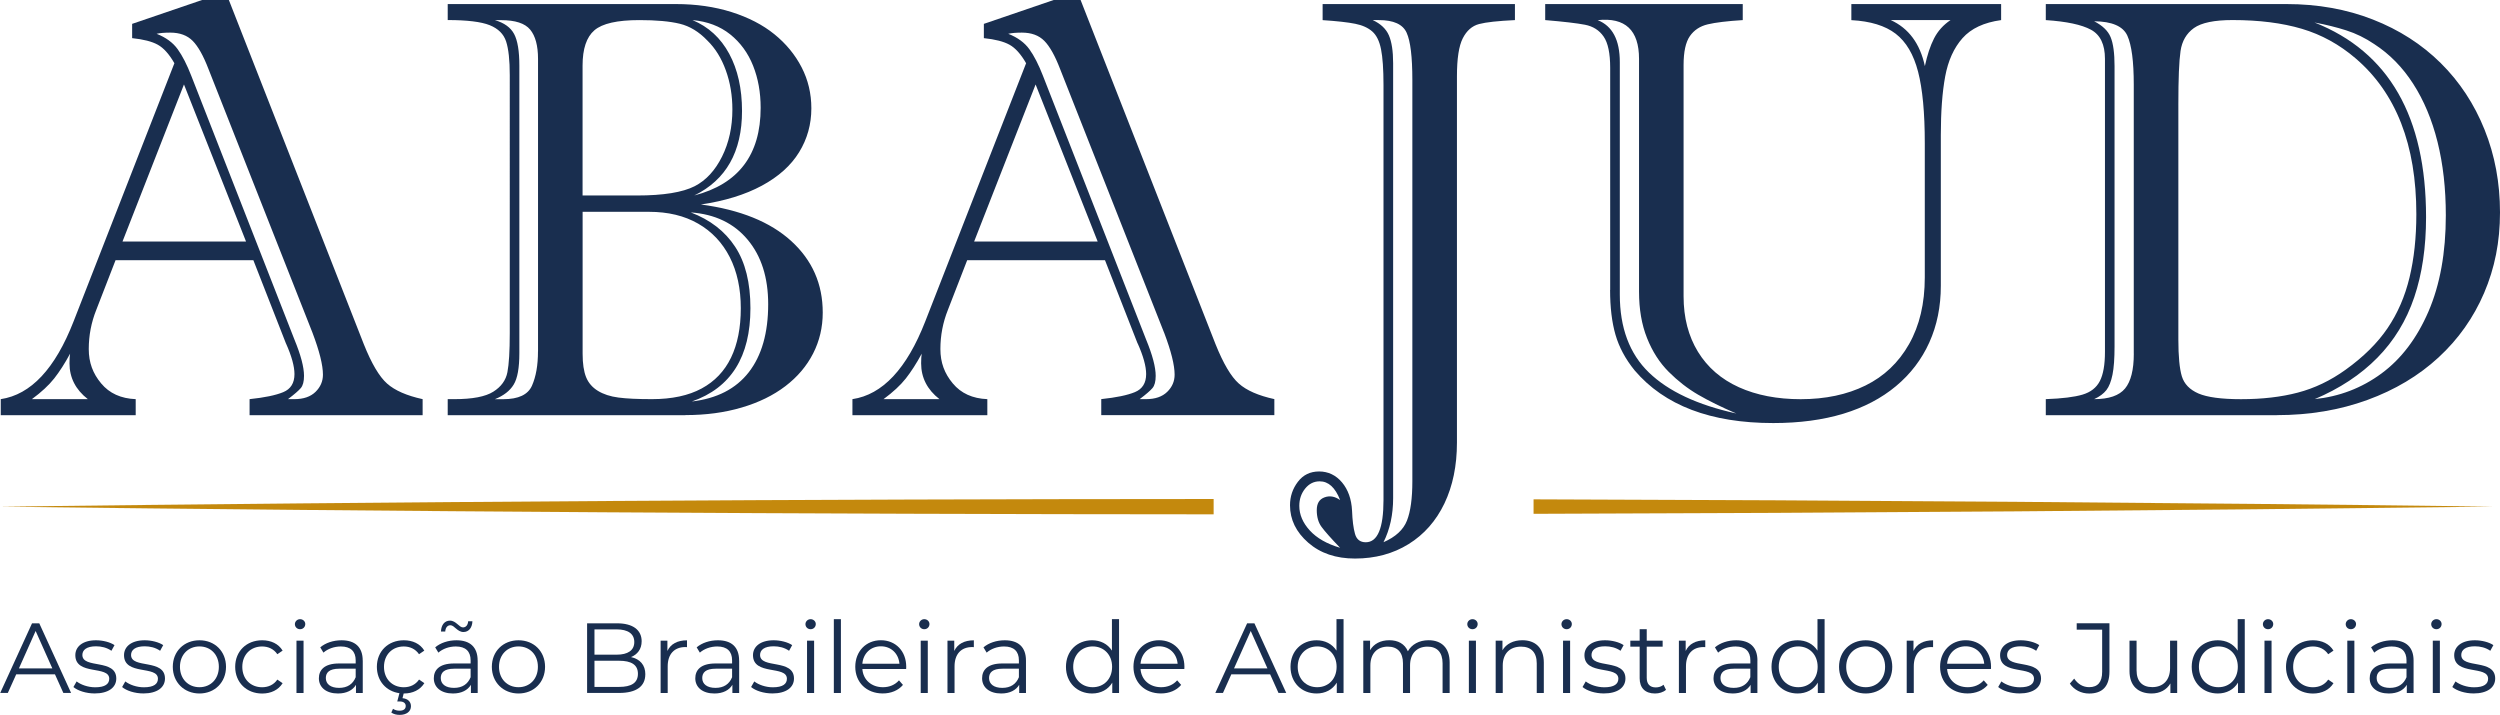
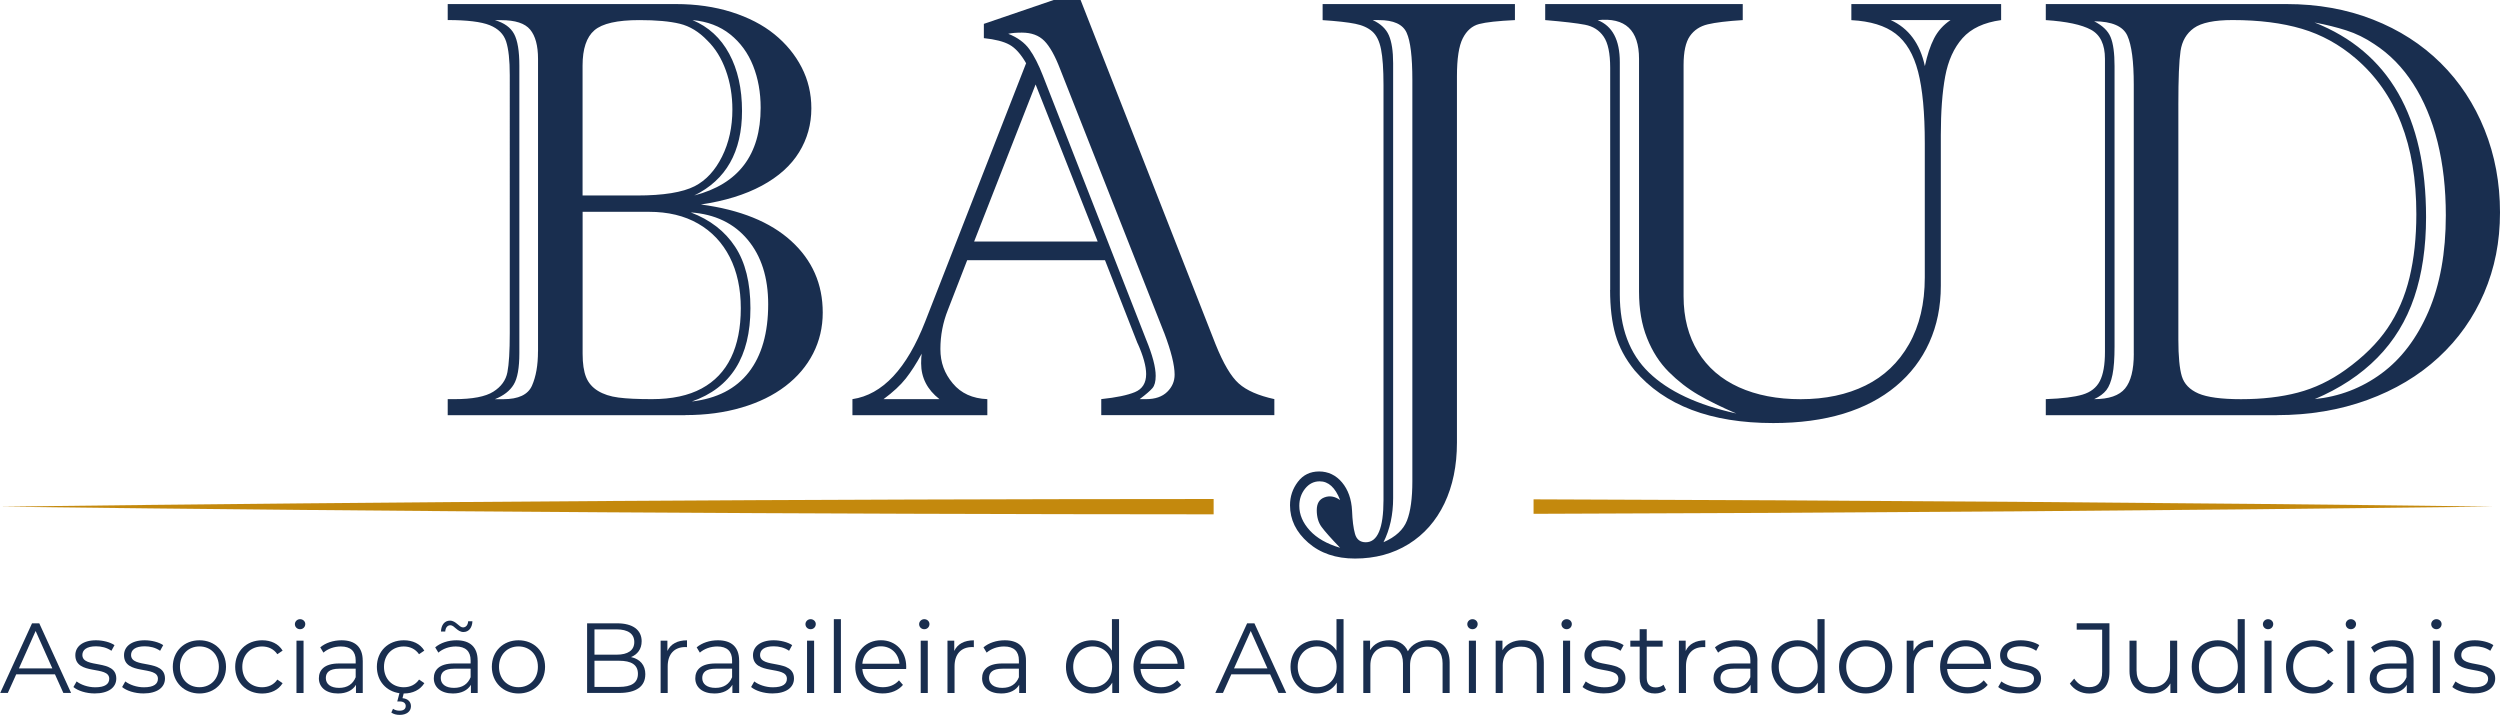
<svg xmlns="http://www.w3.org/2000/svg" id="Camada_2" data-name="Camada 2" viewBox="0 0 597.09 170.74">
  <defs>
    <style>
      .cls-1 {
        fill: #192e4f;
      }

      .cls-1, .cls-2 {
        stroke-width: 0px;
      }

      .cls-2 {
        fill: #c4890d;
      }
    </style>
  </defs>
  <g id="Camada_1-2" data-name="Camada 1">
    <g>
      <g>
-         <path class="cls-1" d="m68.3,82.04l-7.79-19.9H27.6l-4.59,11.83c-1.21,3.02-1.81,6.15-1.81,9.39s.98,5.84,2.96,8.21c1.97,2.37,4.72,3.62,8.25,3.76v3.83H.18v-3.83c7.19-1.07,12.99-7.26,17.4-18.58L41.65,15.1c-1.25-2.18-2.57-3.65-3.97-4.42-1.39-.77-3.43-1.29-6.12-1.57v-3.41L48.26,0h6.4l32.22,82.18c1.85,4.64,3.71,7.78,5.57,9.43,1.86,1.65,4.69,2.89,8.49,3.72v3.83h-41.33v-3.83c3.57-.37,6.25-.93,8.04-1.67,1.79-.74,2.68-2.18,2.68-4.31,0-1.85-.67-4.29-2.02-7.31Zm-60.68,13.29h13.36c-2.92-2.27-4.38-5.13-4.38-8.56,0-.97.05-1.74.14-2.3-1.25,2.32-2.52,4.29-3.79,5.91-1.28,1.62-3.05,3.27-5.32,4.94Zm21.64-37.65h29.5l-14.82-37.51-14.68,37.51Zm45.37,21.78l-24.84-62.98c-1.21-3.15-2.46-5.39-3.76-6.71-1.3-1.32-3.09-1.98-5.36-1.98-1.35,0-2.44.09-3.27.28,2.23.88,3.91,2.11,5.04,3.69,1.14,1.58,2.21,3.69,3.24,6.33l24.63,62.98c1.53,3.71,2.3,6.61,2.3,8.7,0,1.35-.26,2.32-.77,2.92-.51.6-1.53,1.49-3.06,2.64h1.53c2.18,0,3.86-.58,5.05-1.74,1.18-1.16,1.77-2.53,1.77-4.11,0-2.27-.83-5.61-2.5-10.02Z" />
        <path class="cls-1" d="m163.71,99.16h-56.78v-3.83h1.6c4.31,0,7.41-.59,9.29-1.78,1.88-1.18,3-2.74,3.37-4.66.37-1.92.56-5.02.56-9.29V17.95c0-3.57-.29-6.25-.87-8.04-.58-1.78-1.89-3.08-3.93-3.9-2.04-.81-5.38-1.22-10.02-1.22V.97h54.49c4.82,0,9.26.64,13.29,1.91,4.04,1.28,7.45,3.04,10.23,5.29,2.78,2.25,4.95,4.88,6.51,7.9s2.33,6.29,2.33,9.81c0,3.8-.97,7.3-2.92,10.47-1.95,3.18-4.92,5.85-8.91,8s-8.84,3.65-14.54,4.49c9.37,1.25,16.56,4.16,21.57,8.73,5.01,4.57,7.52,10.26,7.52,17.08,0,3.53-.77,6.78-2.3,9.78-1.53,2.99-3.73,5.59-6.61,7.79-2.88,2.2-6.36,3.91-10.44,5.11-4.08,1.21-8.56,1.81-13.43,1.81Zm-35.21-15.24V14.06c0-3.15-.63-5.48-1.88-6.99-1.25-1.51-3.57-2.26-6.96-2.26h-1.46c2.23.65,3.76,1.75,4.59,3.31s1.25,4.07,1.25,7.55v68.68c0,3.53-.45,6.03-1.36,7.51-.9,1.49-2.4,2.64-4.49,3.48h2.02c3.62,0,5.9-1.08,6.85-3.24.95-2.16,1.43-4.88,1.43-8.18Zm10.65-37.23h13.01c6.26,0,10.86-.74,13.78-2.23,2.69-1.39,4.86-3.75,6.51-7.06,1.65-3.32,2.47-7.06,2.47-11.24,0-3.34-.52-6.46-1.57-9.36-1.04-2.9-2.52-5.28-4.42-7.13-2-2.09-4.19-3.42-6.58-4-2.39-.58-5.6-.87-9.64-.87-5.29,0-8.87.81-10.75,2.44-1.88,1.62-2.82,4.43-2.82,8.42v31.04Zm0,3.9v33.89c0,2.37.28,4.23.83,5.6s1.5,2.46,2.82,3.27c1.32.81,2.96,1.35,4.91,1.6,1.95.26,4.62.38,8,.38,4.78,0,8.73-.85,11.86-2.54,3.13-1.69,5.47-4.15,7.03-7.38,1.55-3.22,2.33-7.15,2.33-11.79s-.88-8.76-2.64-12.21c-1.76-3.45-4.28-6.12-7.55-8-3.27-1.88-7.18-2.82-11.73-2.82h-15.87Zm25.82.14c4.64,1.76,8.18,4.5,10.61,8.21,2.44,3.71,3.65,8.61,3.65,14.68,0,11.6-4.66,19.02-13.99,22.27,5.98-.7,10.52-3.03,13.6-6.99,3.08-3.97,4.63-9.38,4.63-16.25,0-6.36-1.63-11.49-4.91-15.41-3.27-3.92-7.8-6.09-13.6-6.51Zm.83-4.04c10.58-2.74,15.87-9.72,15.87-20.95,0-3.66-.6-7.02-1.81-10.05-1.21-3.04-3.03-5.53-5.46-7.48-2.44-1.95-5.44-3.09-9.01-3.41,3.8,1.58,6.73,4.26,8.77,8.04,2.04,3.78,3.06,8.34,3.06,13.67,0,9.74-3.81,16.47-11.41,20.18Z" />
        <path class="cls-1" d="m271.7,82.04l-7.79-19.9h-32.91l-4.59,11.83c-1.21,3.02-1.81,6.15-1.81,9.39s.98,5.84,2.96,8.21c1.97,2.37,4.72,3.62,8.25,3.76v3.83h-32.22v-3.83c7.19-1.07,12.99-7.26,17.4-18.58l24.08-61.65c-1.25-2.18-2.57-3.65-3.97-4.42-1.39-.77-3.43-1.29-6.12-1.57v-3.41l16.7-5.71h6.4l32.22,82.18c1.86,4.64,3.71,7.78,5.57,9.43,1.85,1.65,4.68,2.89,8.49,3.72v3.83h-41.34v-3.83c3.57-.37,6.25-.93,8.04-1.67s2.68-2.18,2.68-4.31c0-1.85-.67-4.29-2.02-7.31Zm-60.68,13.29h13.36c-2.92-2.27-4.38-5.13-4.38-8.56,0-.97.05-1.74.14-2.3-1.25,2.32-2.52,4.29-3.79,5.91-1.28,1.62-3.05,3.27-5.32,4.94Zm21.64-37.65h29.5l-14.82-37.51-14.68,37.51Zm45.37,21.78l-24.84-62.98c-1.21-3.15-2.46-5.39-3.76-6.71-1.3-1.32-3.09-1.98-5.36-1.98-1.35,0-2.44.09-3.27.28,2.23.88,3.91,2.11,5.05,3.69,1.14,1.58,2.21,3.69,3.24,6.33l24.63,62.98c1.53,3.71,2.3,6.61,2.3,8.7,0,1.35-.26,2.32-.77,2.92-.51.6-1.53,1.49-3.06,2.64h1.53c2.18,0,3.86-.58,5.05-1.74s1.77-2.53,1.77-4.11c0-2.27-.83-5.61-2.5-10.02Z" />
        <path class="cls-1" d="m315.89,4.8V.97h45.93v3.83c-4.04.19-6.89.5-8.56.94-1.67.44-2.97,1.58-3.9,3.41-.93,1.83-1.39,4.86-1.39,9.08v87.47c0,5.52-1,10.37-2.99,14.54-2,4.17-4.85,7.41-8.56,9.71s-7.98,3.45-12.8,3.45c-4.55,0-8.27-1.26-11.17-3.79-2.9-2.53-4.35-5.51-4.35-8.94,0-2.09.63-3.96,1.88-5.6,1.25-1.65,2.95-2.47,5.08-2.47s4,.87,5.46,2.61c1.46,1.74,2.26,4,2.4,6.78.09,2.32.32,4.15.7,5.5.37,1.34,1.23,2.02,2.57,2.02,2.83,0,4.24-3.36,4.24-10.09V20.32c0-3.76-.2-6.61-.59-8.56-.39-1.95-1.09-3.36-2.09-4.24-1-.88-2.36-1.5-4.07-1.84-1.72-.35-4.31-.64-7.79-.87Zm4.17,114.61c-1.16-2.97-2.78-4.45-4.87-4.45-1.39,0-2.55.58-3.48,1.74-.93,1.16-1.39,2.53-1.39,4.11,0,2.09.83,4.05,2.5,5.88,1.67,1.83,4.08,3.21,7.24,4.14-2.18-2.27-3.65-3.93-4.42-4.98-.77-1.04-1.15-2.38-1.15-4s.61-2.6,1.84-3.06c1.23-.46,2.47-.25,3.72.63Zm17.26-4.45V19.07c0-5.47-.45-9.22-1.36-11.24-.9-2.02-3.12-3.03-6.64-3.03h-1.46c1.9.88,3.19,2.1,3.86,3.65.67,1.56,1.01,3.77,1.01,6.65v103.89c0,3.94-.77,7.45-2.3,10.51,2.88-1.25,4.74-2.97,5.6-5.15.86-2.18,1.29-5.31,1.29-9.39Z" />
        <path class="cls-1" d="m384.57,69.24V16.21c0-3.48-.52-5.97-1.57-7.48-1.04-1.51-2.53-2.45-4.45-2.82-1.93-.37-5.09-.74-9.5-1.11V.97h47.18v3.83c-3.71.23-6.5.57-8.35,1.01-1.86.44-3.28,1.38-4.28,2.82-1,1.44-1.5,3.74-1.5,6.89v55.25c0,5.1,1.15,9.52,3.44,13.26,2.3,3.74,5.56,6.55,9.78,8.46,4.22,1.9,9.14,2.85,14.75,2.85,5.89,0,11.05-1.09,15.48-3.27,4.43-2.18,7.9-5.47,10.4-9.88,2.5-4.41,3.76-9.72,3.76-15.93v-32.08c0-7.24-.53-12.92-1.6-17.05-1.07-4.13-2.85-7.15-5.36-9.08-2.5-1.92-6.03-3-10.58-3.24V.97h35.77v3.83c-4.08.56-7.16,1.99-9.22,4.31-2.06,2.32-3.44,5.37-4.14,9.15-.7,3.78-1.04,8.46-1.04,14.02v35.98c0,4.96-.92,9.48-2.75,13.53-1.83,4.06-4.49,7.54-7.97,10.44-3.48,2.9-7.67,5.09-12.56,6.58-4.9,1.48-10.47,2.23-16.74,2.23-14.94,0-25.98-4.2-33.12-12.59-2.18-2.69-3.7-5.52-4.56-8.49-.86-2.97-1.29-6.54-1.29-10.72Zm6.89.42V14.06c0-6.86-3.29-9.95-9.88-9.25,3.52,1.39,5.29,4.73,5.29,10.02v55.53c0,7.93,2.32,14.14,6.96,18.62,4.64,4.48,11.6,7.74,20.87,9.78-3.57-1.53-6.61-3.03-9.12-4.49s-4.85-3.28-7.03-5.46c-2.18-2.18-3.91-4.87-5.18-8.07-1.28-3.2-1.91-6.89-1.91-11.06ZM465.85,4.8h-14.26c4.27,1.95,6.98,5.61,8.14,10.99.56-2.64,1.29-4.85,2.19-6.61.9-1.76,2.21-3.22,3.93-4.38Z" />
        <path class="cls-1" d="m543.79,99.16h-55.18v-3.83c3.9-.14,6.82-.5,8.77-1.08,1.95-.58,3.33-1.66,4.14-3.24.81-1.58,1.22-3.9,1.22-6.96V14.06c0-3.43-1.11-5.75-3.34-6.96-2.23-1.21-5.82-1.97-10.79-2.3V.97h57.48c7.47,0,14.35,1.23,20.63,3.69,6.29,2.46,11.69,5.93,16.21,10.4,4.52,4.48,8.01,9.78,10.47,15.9,2.46,6.12,3.69,12.71,3.69,19.76s-1.26,13.33-3.79,19.24c-2.53,5.91-6.16,11.05-10.89,15.41-4.73,4.36-10.4,7.75-17.01,10.16-6.61,2.41-13.81,3.62-21.61,3.62Zm-34.17-14.68V20.18c0-5.52-.51-9.41-1.53-11.66-1.02-2.25-3.66-3.4-7.93-3.44,1.99,1.02,3.31,2.28,3.93,3.79.63,1.51.94,3.82.94,6.92v66.94c0,2.88-.16,5.13-.49,6.75-.33,1.62-.81,2.85-1.46,3.69-.65.83-1.62,1.56-2.92,2.16,3.53,0,5.98-.85,7.38-2.54,1.39-1.69,2.09-4.46,2.09-8.32Zm10.65-59.57v56.16c0,4.04.28,6.97.83,8.8.56,1.83,1.88,3.2,3.97,4.11,2.09.9,5.47,1.36,10.16,1.36,5.06,0,9.58-.52,13.57-1.57,3.99-1.04,7.79-2.86,11.41-5.46,4.27-3.06,7.61-6.37,10.02-9.92,2.41-3.55,4.16-7.58,5.25-12.11,1.09-4.52,1.63-9.57,1.63-15.14,0-16.56-4.85-28.97-14.54-37.23-3.85-3.29-8.12-5.64-12.8-7.03-4.69-1.39-10.21-2.09-16.56-2.09-4.36,0-7.43.64-9.22,1.91-1.79,1.28-2.85,3.11-3.2,5.5-.35,2.39-.52,6.62-.52,12.7Zm32.5,70.42c5.94-.6,11.27-2.64,16-6.12,4.73-3.48,8.48-8.42,11.24-14.82,2.76-6.4,4.14-14.06,4.14-22.96,0-6.4-.66-12.25-1.98-17.53-1.32-5.29-3.26-9.92-5.81-13.88-2.55-3.97-5.66-7.13-9.32-9.5-2.13-1.44-4.36-2.53-6.68-3.27-2.32-.74-4.85-1.37-7.58-1.88,17.77,7.01,26.65,22.5,26.65,46.48,0,7.19-.94,13.57-2.82,19.14-1.88,5.57-4.81,10.38-8.8,14.44-3.99,4.06-9,7.37-15.03,9.92Z" />
      </g>
      <path class="cls-2" d="m366.27,119.27v3.45c76.74-.21,153.32-.78,229.22-1.73-75.9-.95-152.48-1.51-229.22-1.73Z" />
      <path class="cls-2" d="m289.86,119.18c-97,.03-193.98.64-289.86,1.83,95.88,1.18,192.86,1.79,289.86,1.83v-3.65Z" />
      <g>
        <path class="cls-1" d="m13.14,161.06H3.87l-2,4.44H.05l7.6-16.63h1.73l7.6,16.63h-1.85l-2-4.44Zm-.64-1.42l-3.99-8.94-3.99,8.94h7.98Z" />
        <path class="cls-1" d="m17.54,164.08l.76-1.33c1,.78,2.69,1.4,4.44,1.4,2.38,0,3.35-.81,3.35-2.04,0-3.26-8.1-.69-8.1-5.63,0-2.04,1.76-3.56,4.94-3.56,1.62,0,3.37.45,4.42,1.16l-.74,1.35c-1.09-.76-2.4-1.07-3.68-1.07-2.26,0-3.26.88-3.26,2.07,0,3.37,8.1.83,8.1,5.63,0,2.16-1.9,3.56-5.16,3.56-2.07,0-4.06-.66-5.09-1.54Z" />
        <path class="cls-1" d="m29.17,164.08l.76-1.33c1,.78,2.69,1.4,4.44,1.4,2.38,0,3.35-.81,3.35-2.04,0-3.26-8.1-.69-8.1-5.63,0-2.04,1.76-3.56,4.94-3.56,1.62,0,3.37.45,4.42,1.16l-.74,1.35c-1.09-.76-2.4-1.07-3.68-1.07-2.26,0-3.26.88-3.26,2.07,0,3.37,8.1.83,8.1,5.63,0,2.16-1.9,3.56-5.16,3.56-2.07,0-4.06-.66-5.09-1.54Z" />
        <path class="cls-1" d="m41.27,159.26c0-3.71,2.71-6.34,6.37-6.34s6.34,2.64,6.34,6.34-2.69,6.37-6.34,6.37-6.37-2.66-6.37-6.37Zm11,0c0-2.92-1.97-4.87-4.63-4.87s-4.66,1.95-4.66,4.87,2,4.87,4.66,4.87,4.63-1.95,4.63-4.87Z" />
        <path class="cls-1" d="m56.17,159.26c0-3.73,2.71-6.34,6.44-6.34,2.11,0,3.9.83,4.89,2.47l-1.26.86c-.86-1.26-2.19-1.85-3.64-1.85-2.73,0-4.73,1.95-4.73,4.87s2,4.87,4.73,4.87c1.45,0,2.78-.57,3.64-1.83l1.26.86c-1,1.62-2.78,2.47-4.89,2.47-3.73,0-6.44-2.64-6.44-6.37Z" />
        <path class="cls-1" d="m70.43,149.07c0-.64.55-1.19,1.24-1.19s1.24.52,1.24,1.16c0,.69-.52,1.24-1.24,1.24s-1.24-.55-1.24-1.21Zm.38,3.94h1.69v12.5h-1.69v-12.5Z" />
        <path class="cls-1" d="m86.64,157.76v7.75h-1.62v-1.95c-.76,1.28-2.23,2.07-4.3,2.07-2.83,0-4.56-1.47-4.56-3.63,0-1.92,1.24-3.54,4.82-3.54h3.97v-.76c0-2.14-1.21-3.3-3.54-3.3-1.62,0-3.14.57-4.16,1.47l-.76-1.26c1.26-1.07,3.11-1.69,5.08-1.69,3.23,0,5.06,1.62,5.06,4.85Zm-1.69,3.99v-2.04h-3.92c-2.42,0-3.21.95-3.21,2.23,0,1.45,1.16,2.35,3.16,2.35s3.3-.9,3.97-2.54Z" />
        <path class="cls-1" d="m100.09,162.3l1.26.86c-1,1.62-2.78,2.47-4.89,2.47h-.05l-.28,1.12c1.31.12,2.02.88,2.02,1.92,0,1.28-1.09,2.07-2.69,2.07-.78,0-1.43-.17-2-.55l.4-.9c.47.31,1,.45,1.57.45.95,0,1.47-.4,1.47-1.12,0-.64-.47-1.09-1.47-1.09h-.55l.52-1.97c-3.18-.45-5.39-2.92-5.39-6.3,0-3.73,2.71-6.34,6.44-6.34,2.11,0,3.9.83,4.89,2.47l-1.26.86c-.86-1.26-2.19-1.85-3.64-1.85-2.73,0-4.73,1.95-4.73,4.87s2,4.87,4.73,4.87c1.45,0,2.78-.57,3.64-1.83Z" />
        <path class="cls-1" d="m114.09,157.76v7.75h-1.62v-1.95c-.76,1.28-2.23,2.07-4.3,2.07-2.83,0-4.56-1.47-4.56-3.63,0-1.92,1.24-3.54,4.82-3.54h3.97v-.76c0-2.14-1.21-3.3-3.54-3.3-1.62,0-3.14.57-4.16,1.47l-.76-1.26c1.26-1.07,3.11-1.69,5.08-1.69,3.23,0,5.06,1.62,5.06,4.85Zm-1.69,3.99v-2.04h-3.92c-2.42,0-3.21.95-3.21,2.23,0,1.45,1.16,2.35,3.16,2.35s3.3-.9,3.97-2.54Zm-6.06-10.91h-1.02c.05-1.59.88-2.61,2.14-2.61,1.47,0,2.19,1.62,3.11,1.62.71,0,1.19-.57,1.24-1.47h1.02c-.05,1.54-.88,2.57-2.14,2.57-1.47,0-2.16-1.62-3.11-1.62-.71,0-1.19.57-1.24,1.52Z" />
        <path class="cls-1" d="m117.47,159.26c0-3.71,2.71-6.34,6.37-6.34s6.34,2.64,6.34,6.34-2.69,6.37-6.34,6.37-6.37-2.66-6.37-6.37Zm11,0c0-2.92-1.97-4.87-4.63-4.87s-4.66,1.95-4.66,4.87,2,4.87,4.66,4.87,4.63-1.95,4.63-4.87Z" />
        <path class="cls-1" d="m154.12,161.06c0,2.83-2.09,4.44-6.25,4.44h-7.65v-16.63h7.18c3.71,0,5.85,1.57,5.85,4.28,0,1.9-1.02,3.16-2.54,3.78,2.14.48,3.42,1.88,3.42,4.13Zm-12.14-10.74v6.04h5.3c2.66,0,4.21-1.02,4.21-3.02s-1.55-3.02-4.21-3.02h-5.3Zm10.38,10.6c0-2.16-1.59-3.11-4.51-3.11h-5.87v6.25h5.87c2.92,0,4.51-.95,4.51-3.14Z" />
        <path class="cls-1" d="m164.08,152.92v1.64c-.14,0-.28-.02-.4-.02-2.61,0-4.21,1.66-4.21,4.61v6.37h-1.69v-12.5h1.62v2.45c.78-1.66,2.38-2.54,4.68-2.54Z" />
        <path class="cls-1" d="m176.54,157.76v7.75h-1.62v-1.95c-.76,1.28-2.23,2.07-4.3,2.07-2.83,0-4.56-1.47-4.56-3.63,0-1.92,1.24-3.54,4.82-3.54h3.97v-.76c0-2.14-1.21-3.3-3.54-3.3-1.61,0-3.14.57-4.16,1.47l-.76-1.26c1.26-1.07,3.11-1.69,5.08-1.69,3.23,0,5.06,1.62,5.06,4.85Zm-1.69,3.99v-2.04h-3.92c-2.42,0-3.21.95-3.21,2.23,0,1.45,1.16,2.35,3.16,2.35s3.3-.9,3.97-2.54Z" />
        <path class="cls-1" d="m179.39,164.08l.76-1.33c1,.78,2.69,1.4,4.44,1.4,2.38,0,3.35-.81,3.35-2.04,0-3.26-8.1-.69-8.1-5.63,0-2.04,1.76-3.56,4.94-3.56,1.62,0,3.38.45,4.42,1.16l-.74,1.35c-1.09-.76-2.4-1.07-3.68-1.07-2.26,0-3.25.88-3.25,2.07,0,3.37,8.1.83,8.1,5.63,0,2.16-1.9,3.56-5.16,3.56-2.07,0-4.06-.66-5.09-1.54Z" />
        <path class="cls-1" d="m192.37,149.07c0-.64.55-1.19,1.23-1.19s1.24.52,1.24,1.16c0,.69-.52,1.24-1.24,1.24s-1.23-.55-1.23-1.21Zm.38,3.94h1.69v12.5h-1.69v-12.5Z" />
        <path class="cls-1" d="m199.15,147.88h1.69v17.63h-1.69v-17.63Z" />
        <path class="cls-1" d="m216.42,159.78h-10.46c.19,2.61,2.19,4.35,4.92,4.35,1.52,0,2.88-.55,3.83-1.64l.95,1.09c-1.12,1.33-2.85,2.04-4.83,2.04-3.9,0-6.56-2.66-6.56-6.37s2.59-6.34,6.11-6.34,6.06,2.59,6.06,6.34c0,.14-.02.33-.02.52Zm-10.46-1.26h8.86c-.22-2.45-2-4.16-4.44-4.16s-4.21,1.71-4.42,4.16Z" />
        <path class="cls-1" d="m219.52,149.07c0-.64.55-1.19,1.23-1.19s1.24.52,1.24,1.16c0,.69-.52,1.24-1.24,1.24s-1.23-.55-1.23-1.21Zm.38,3.94h1.69v12.5h-1.69v-12.5Z" />
        <path class="cls-1" d="m232.59,152.92v1.64c-.14,0-.29-.02-.41-.02-2.61,0-4.2,1.66-4.2,4.61v6.37h-1.69v-12.5h1.62v2.45c.78-1.66,2.38-2.54,4.68-2.54Z" />
        <path class="cls-1" d="m245.04,157.76v7.75h-1.62v-1.95c-.76,1.28-2.23,2.07-4.3,2.07-2.83,0-4.56-1.47-4.56-3.63,0-1.92,1.24-3.54,4.82-3.54h3.97v-.76c0-2.14-1.21-3.3-3.54-3.3-1.62,0-3.14.57-4.16,1.47l-.76-1.26c1.26-1.07,3.11-1.69,5.09-1.69,3.23,0,5.06,1.62,5.06,4.85Zm-1.69,3.99v-2.04h-3.92c-2.42,0-3.21.95-3.21,2.23,0,1.45,1.17,2.35,3.16,2.35s3.3-.9,3.97-2.54Z" />
        <path class="cls-1" d="m267.27,147.88v17.63h-1.62v-2.47c-1.02,1.69-2.76,2.59-4.83,2.59-3.56,0-6.23-2.59-6.23-6.37s2.66-6.34,6.23-6.34c2,0,3.71.86,4.75,2.47v-7.51h1.69Zm-1.66,11.38c0-2.92-2-4.87-4.63-4.87s-4.66,1.95-4.66,4.87,2,4.87,4.66,4.87,4.63-1.95,4.63-4.87Z" />
        <path class="cls-1" d="m282.86,159.78h-10.46c.19,2.61,2.19,4.35,4.92,4.35,1.52,0,2.88-.55,3.83-1.64l.95,1.09c-1.12,1.33-2.85,2.04-4.83,2.04-3.9,0-6.56-2.66-6.56-6.37s2.59-6.34,6.11-6.34,6.06,2.59,6.06,6.34c0,.14-.02.33-.02.52Zm-10.46-1.26h8.86c-.22-2.45-2-4.16-4.44-4.16s-4.21,1.71-4.42,4.16Z" />
        <path class="cls-1" d="m303.35,161.06h-9.27l-1.99,4.44h-1.83l7.6-16.63h1.74l7.6,16.63h-1.85l-1.99-4.44Zm-.64-1.42l-3.99-8.94-3.99,8.94h7.99Z" />
        <path class="cls-1" d="m320.89,147.88v17.63h-1.62v-2.47c-1.02,1.69-2.75,2.59-4.82,2.59-3.57,0-6.23-2.59-6.23-6.37s2.66-6.34,6.23-6.34c1.99,0,3.71.86,4.75,2.47v-7.51h1.69Zm-1.66,11.38c0-2.92-1.99-4.87-4.63-4.87s-4.66,1.95-4.66,4.87,2,4.87,4.66,4.87,4.63-1.95,4.63-4.87Z" />
        <path class="cls-1" d="m346.23,158.26v7.25h-1.69v-7.08c0-2.64-1.33-3.99-3.59-3.99-2.57,0-4.18,1.66-4.18,4.51v6.56h-1.69v-7.08c0-2.64-1.33-3.99-3.61-3.99-2.54,0-4.18,1.66-4.18,4.51v6.56h-1.69v-12.5h1.62v2.28c.88-1.5,2.49-2.38,4.59-2.38s3.68.88,4.44,2.64c.9-1.62,2.68-2.64,4.94-2.64,3.04,0,5.04,1.76,5.04,5.35Z" />
        <path class="cls-1" d="m350.44,149.07c0-.64.55-1.19,1.24-1.19s1.24.52,1.24,1.16c0,.69-.52,1.24-1.24,1.24s-1.24-.55-1.24-1.21Zm.38,3.94h1.69v12.5h-1.69v-12.5Z" />
        <path class="cls-1" d="m368.72,158.26v7.25h-1.69v-7.08c0-2.64-1.38-3.99-3.75-3.99-2.68,0-4.37,1.66-4.37,4.51v6.56h-1.69v-12.5h1.62v2.3c.9-1.52,2.59-2.4,4.75-2.4,3.04,0,5.13,1.76,5.13,5.35Z" />
        <path class="cls-1" d="m372.93,149.07c0-.64.55-1.19,1.24-1.19s1.24.52,1.24,1.16c0,.69-.52,1.24-1.24,1.24s-1.24-.55-1.24-1.21Zm.38,3.94h1.69v12.5h-1.69v-12.5Z" />
        <path class="cls-1" d="m377.97,164.08l.76-1.33c1,.78,2.69,1.4,4.44,1.4,2.38,0,3.35-.81,3.35-2.04,0-3.26-8.1-.69-8.1-5.63,0-2.04,1.76-3.56,4.94-3.56,1.62,0,3.38.45,4.42,1.16l-.74,1.35c-1.09-.76-2.4-1.07-3.68-1.07-2.26,0-3.25.88-3.25,2.07,0,3.37,8.1.83,8.1,5.63,0,2.16-1.9,3.56-5.16,3.56-2.07,0-4.06-.66-5.09-1.54Z" />
        <path class="cls-1" d="m397.91,164.75c-.67.59-1.66.88-2.64.88-2.35,0-3.66-1.33-3.66-3.63v-7.56h-2.23v-1.43h2.23v-2.73h1.69v2.73h3.8v1.43h-3.8v7.46c0,1.47.76,2.28,2.16,2.28.69,0,1.38-.21,1.85-.64l.59,1.21Z" />
        <path class="cls-1" d="m407.28,152.92v1.64c-.14,0-.29-.02-.41-.02-2.61,0-4.2,1.66-4.2,4.61v6.37h-1.69v-12.5h1.62v2.45c.78-1.66,2.38-2.54,4.68-2.54Z" />
        <path class="cls-1" d="m419.73,157.76v7.75h-1.62v-1.95c-.76,1.28-2.23,2.07-4.3,2.07-2.83,0-4.56-1.47-4.56-3.63,0-1.92,1.24-3.54,4.83-3.54h3.97v-.76c0-2.14-1.21-3.3-3.54-3.3-1.62,0-3.14.57-4.16,1.47l-.76-1.26c1.26-1.07,3.11-1.69,5.09-1.69,3.23,0,5.06,1.62,5.06,4.85Zm-1.69,3.99v-2.04h-3.92c-2.42,0-3.21.95-3.21,2.23,0,1.45,1.16,2.35,3.16,2.35s3.3-.9,3.97-2.54Z" />
        <path class="cls-1" d="m435.78,147.88v17.63h-1.62v-2.47c-1.02,1.69-2.76,2.59-4.83,2.59-3.56,0-6.23-2.59-6.23-6.37s2.66-6.34,6.23-6.34c2,0,3.71.86,4.75,2.47v-7.51h1.69Zm-1.66,11.38c0-2.92-2-4.87-4.63-4.87s-4.66,1.95-4.66,4.87,2,4.87,4.66,4.87,4.63-1.95,4.63-4.87Z" />
        <path class="cls-1" d="m439.23,159.26c0-3.71,2.71-6.34,6.37-6.34s6.34,2.64,6.34,6.34-2.68,6.37-6.34,6.37-6.37-2.66-6.37-6.37Zm11,0c0-2.92-1.97-4.87-4.63-4.87s-4.66,1.95-4.66,4.87,2,4.87,4.66,4.87,4.63-1.95,4.63-4.87Z" />
        <path class="cls-1" d="m461.69,152.92v1.64c-.14,0-.29-.02-.41-.02-2.61,0-4.2,1.66-4.2,4.61v6.37h-1.69v-12.5h1.62v2.45c.78-1.66,2.38-2.54,4.68-2.54Z" />
        <path class="cls-1" d="m475.5,159.78h-10.46c.19,2.61,2.19,4.35,4.92,4.35,1.52,0,2.88-.55,3.83-1.64l.95,1.09c-1.12,1.33-2.85,2.04-4.82,2.04-3.9,0-6.56-2.66-6.56-6.37s2.59-6.34,6.11-6.34,6.06,2.59,6.06,6.34c0,.14-.02.33-.02.52Zm-10.46-1.26h8.86c-.21-2.45-2-4.16-4.44-4.16s-4.2,1.71-4.42,4.16Z" />
        <path class="cls-1" d="m477.24,164.08l.76-1.33c1,.78,2.68,1.4,4.44,1.4,2.38,0,3.35-.81,3.35-2.04,0-3.26-8.1-.69-8.1-5.63,0-2.04,1.76-3.56,4.94-3.56,1.62,0,3.37.45,4.42,1.16l-.74,1.35c-1.09-.76-2.4-1.07-3.68-1.07-2.26,0-3.26.88-3.26,2.07,0,3.37,8.1.83,8.1,5.63,0,2.16-1.9,3.56-5.16,3.56-2.07,0-4.06-.66-5.08-1.54Z" />
        <path class="cls-1" d="m494.35,163.27l1.04-1.19c.9,1.33,2.12,2.04,3.59,2.04,2.04,0,3.09-1.21,3.09-3.66v-10.08h-6.08v-1.52h7.82v11.53c0,3.52-1.66,5.25-4.85,5.25-1.88,0-3.59-.86-4.61-2.38Z" />
        <path class="cls-1" d="m519.99,153.01v12.5h-1.62v-2.28c-.88,1.52-2.49,2.4-4.49,2.4-3.18,0-5.28-1.78-5.28-5.37v-7.25h1.69v7.08c0,2.66,1.38,4.02,3.75,4.02,2.62,0,4.25-1.69,4.25-4.54v-6.56h1.69Z" />
        <path class="cls-1" d="m536.13,147.88v17.63h-1.62v-2.47c-1.02,1.69-2.75,2.59-4.82,2.59-3.57,0-6.23-2.59-6.23-6.37s2.66-6.34,6.23-6.34c1.99,0,3.71.86,4.75,2.47v-7.51h1.69Zm-1.66,11.38c0-2.92-1.99-4.87-4.63-4.87s-4.66,1.95-4.66,4.87,2,4.87,4.66,4.87,4.63-1.95,4.63-4.87Z" />
        <path class="cls-1" d="m540.46,149.07c0-.64.55-1.19,1.23-1.19s1.24.52,1.24,1.16c0,.69-.52,1.24-1.24,1.24s-1.23-.55-1.23-1.21Zm.38,3.94h1.69v12.5h-1.69v-12.5Z" />
        <path class="cls-1" d="m545.98,159.26c0-3.73,2.71-6.34,6.44-6.34,2.12,0,3.9.83,4.9,2.47l-1.26.86c-.86-1.26-2.19-1.85-3.64-1.85-2.73,0-4.73,1.95-4.73,4.87s2,4.87,4.73,4.87c1.45,0,2.78-.57,3.64-1.83l1.26.86c-1,1.62-2.78,2.47-4.9,2.47-3.73,0-6.44-2.64-6.44-6.37Z" />
        <path class="cls-1" d="m560.24,149.07c0-.64.55-1.19,1.23-1.19s1.24.52,1.24,1.16c0,.69-.52,1.24-1.24,1.24s-1.23-.55-1.23-1.21Zm.38,3.94h1.69v12.5h-1.69v-12.5Z" />
        <path class="cls-1" d="m576.45,157.76v7.75h-1.62v-1.95c-.76,1.28-2.23,2.07-4.3,2.07-2.83,0-4.56-1.47-4.56-3.63,0-1.92,1.24-3.54,4.82-3.54h3.97v-.76c0-2.14-1.21-3.3-3.54-3.3-1.62,0-3.14.57-4.16,1.47l-.76-1.26c1.26-1.07,3.11-1.69,5.09-1.69,3.23,0,5.06,1.62,5.06,4.85Zm-1.69,3.99v-2.04h-3.92c-2.42,0-3.21.95-3.21,2.23,0,1.45,1.17,2.35,3.16,2.35s3.3-.9,3.97-2.54Z" />
        <path class="cls-1" d="m580.66,149.07c0-.64.55-1.19,1.24-1.19s1.24.52,1.24,1.16c0,.69-.52,1.24-1.24,1.24s-1.24-.55-1.24-1.21Zm.38,3.94h1.69v12.5h-1.69v-12.5Z" />
        <path class="cls-1" d="m585.7,164.08l.76-1.33c1,.78,2.69,1.4,4.44,1.4,2.38,0,3.35-.81,3.35-2.04,0-3.26-8.1-.69-8.1-5.63,0-2.04,1.76-3.56,4.94-3.56,1.62,0,3.38.45,4.42,1.16l-.74,1.35c-1.09-.76-2.4-1.07-3.68-1.07-2.26,0-3.25.88-3.25,2.07,0,3.37,8.1.83,8.1,5.63,0,2.16-1.9,3.56-5.16,3.56-2.07,0-4.06-.66-5.09-1.54Z" />
      </g>
    </g>
  </g>
</svg>